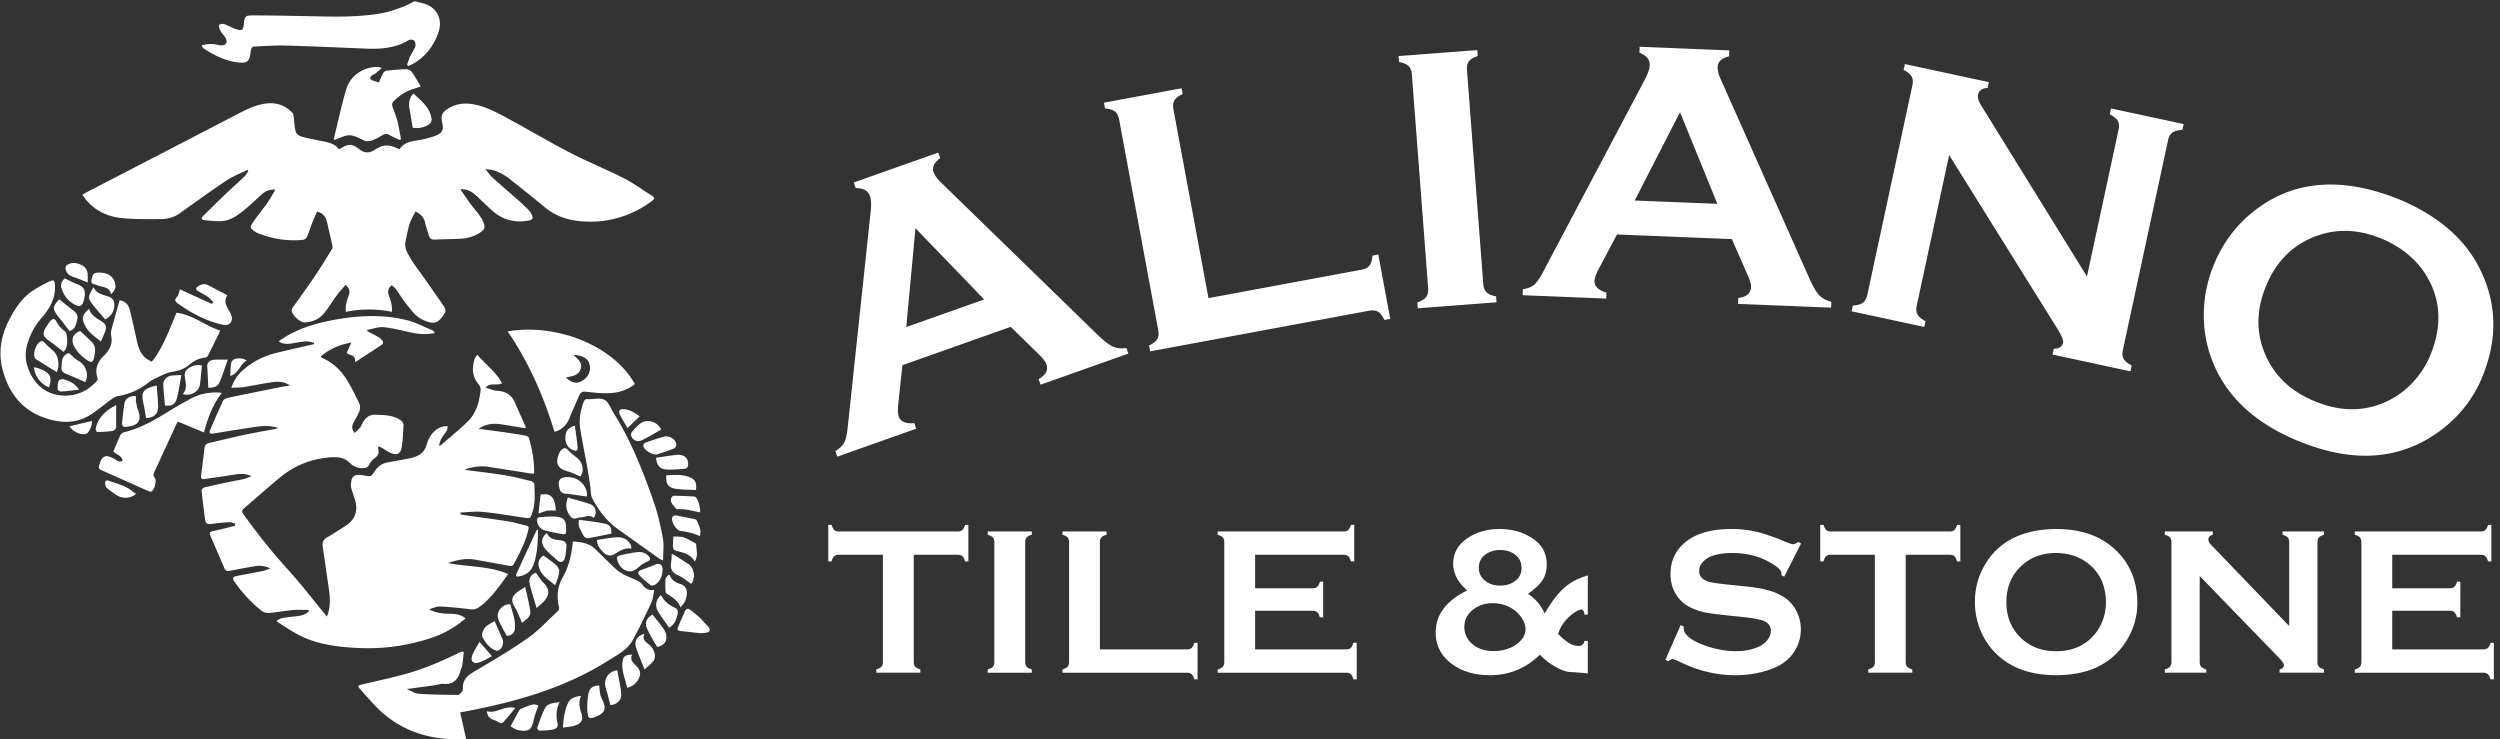
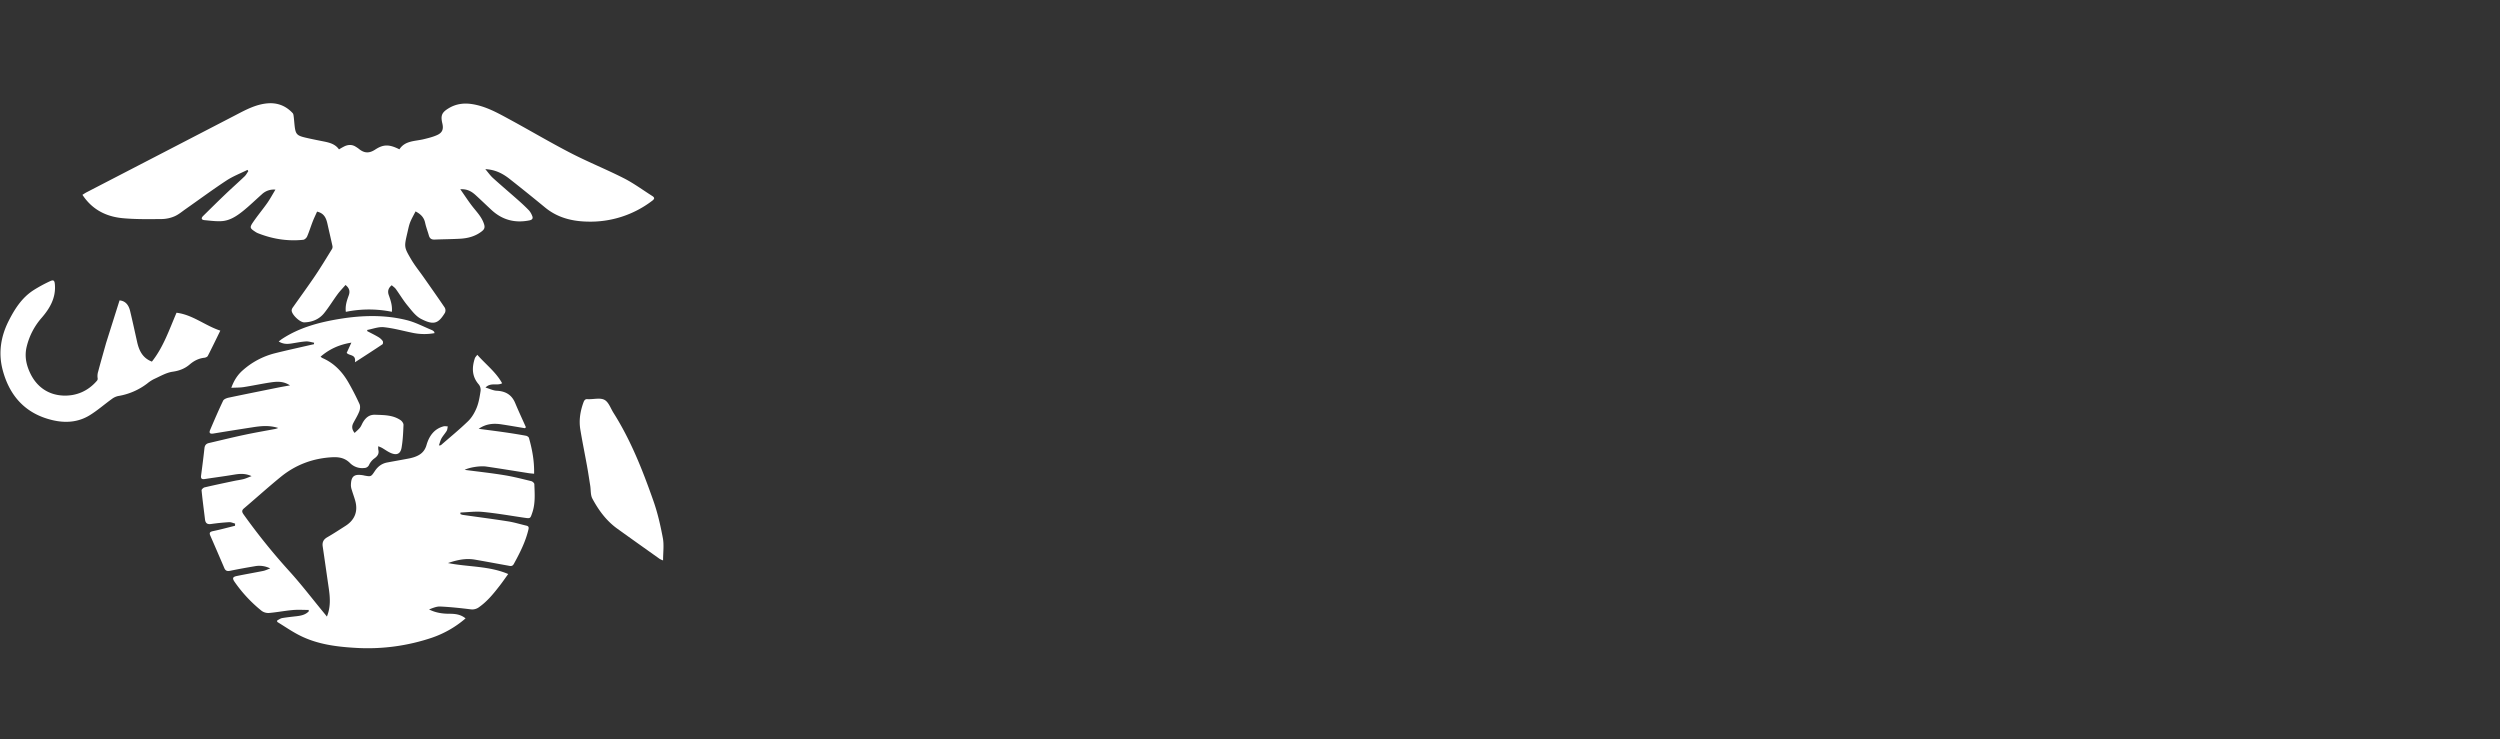
<svg xmlns="http://www.w3.org/2000/svg" width="372" height="110" fill="none">
  <rect width="100%" height="100%" fill="#333333" stroke="none" />
-   <path d="m150.4 48.633-16.124 5.709-.621 5.835c-.084.81-.055 1.413.086 1.812.27.763 1.037 1.087 2.299.97l.295.832-11.736 4.155-.294-.832c.643-.384 1.086-.813 1.328-1.288.241-.475.418-1.298.53-2.47l3.393-31.886c.11-1.014.072-1.78-.112-2.3-.282-.796-.987-1.19-2.115-1.181l-.295-.832 12.579-4.454.294.832c-.918.657-1.248 1.35-.991 2.076.179.502.546 1.016 1.102 1.541l23.198 22.558c.984.96 1.768 1.574 2.353 1.845.584.27 1.265.346 2.04.228l.295.832-13.062 4.625-.295-.832c1.08-.597 1.463-1.337 1.151-2.222-.129-.363-.492-.839-1.09-1.426l-4.208-4.127Zm-3.953-4.072L136.222 33.96l-1.371 14.707 11.596-4.106ZM179.821 44.36l22.745-4.221c.561-.105.962-.31 1.204-.617.242-.306.393-.802.454-1.486l.867-.161 1.776 9.57-.867.16c-.301-.617-.62-1.024-.957-1.223-.336-.198-.784-.246-1.344-.143l-32.56 6.043-.161-.867c.617-.301 1.025-.62 1.223-.957.198-.336.246-.784.143-1.344l-5.813-31.312c-.103-.56-.308-.962-.615-1.204s-.802-.394-1.486-.454l-.162-.868 11.549-2.143.161.868c-.62.284-1.028.597-1.223.941-.196.344-.243.797-.142 1.358l5.208 28.06ZM212.508 42.849l-2.422-31.783c-.042-.55-.202-.961-.482-1.235-.279-.273-.755-.475-1.428-.606l-.068-.88 11.713-.892.067.88c-.648.216-1.087.485-1.318.806-.231.321-.325.757-.282 1.308l2.421 31.783c.044.568.21.993.498 1.275.289.282.759.48 1.412.597l.067.88-11.712.893-.067-.88c.646-.234 1.085-.507 1.318-.82.232-.311.327-.754.283-1.326ZM257.698 35.578l-17.093-.689-2.745 5.188c-.376.72-.574 1.292-.593 1.714-.033.808.559 1.393 1.775 1.755l-.036.882-12.439-.502.035-.881c.74-.117 1.311-.351 1.712-.703s.872-1.051 1.412-2.096l14.996-28.344c.478-.9.729-1.626.753-2.178.033-.844-.475-1.472-1.525-1.882l.036-.882 13.334.537-.036.882c-1.096.27-1.66.79-1.694 1.56-.02.533.13 1.146.451 1.84l13.158 29.561c.557 1.255 1.056 2.117 1.496 2.586.441.468 1.044.791 1.81.969l-.036.882-13.843-.558.035-.882c1.224-.153 1.855-.698 1.893-1.635.015-.386-.146-.962-.483-1.73l-2.373-5.394Zm-2.155-5.248-5.558-13.638-6.737 13.145 12.295.493ZM290.032 23.073l-4.815 22.374c-.12.557-.085 1.006.104 1.347.189.342.588.672 1.197.992l-.188.863-10.809-2.327.188-.862c.686-.04 1.186-.177 1.498-.411.313-.234.529-.63.651-1.186l6.705-31.162c.117-.54.08-.979-.11-1.317-.19-.34-.589-.67-1.197-.99l.188-.863 12.509 2.691-.189.862c-.815.032-1.291.363-1.426.992-.093.43.057.961.448 1.591l15.755 25.475 4.699-21.836c.116-.538.079-.977-.111-1.317-.19-.34-.589-.67-1.196-.991l.188-.863 10.809 2.326-.188.863c-.686.04-1.185.178-1.499.41-.314.233-.528.62-.644 1.16l-6.706 31.155c-.12.557-.085 1.007.105 1.349.19.342.589.672 1.197.99l-.188.863-11.592-2.494.188-.863c.79 0 1.25-.305 1.382-.916.077-.359-.228-1.082-.915-2.17l-16.038-25.735ZM356.757 29.57c6.077 2.487 10.223 6.1 12.437 10.84 2.356 4.977 2.419 10.187.188 15.63-1.365 3.335-3.542 6.08-6.53 8.233-5.835 4.204-12.77 4.663-20.805 1.376-6.024-2.467-10.144-6.07-12.361-10.81a18.535 18.535 0 0 1-1.761-8.08 19.544 19.544 0 0 1 1.486-7.346c1.427-3.488 3.626-6.311 6.598-8.47 5.687-4.13 12.603-4.588 20.748-1.373Zm-2.397 5.93c-3.321-1.36-6.492-1.507-9.513-.442-3.577 1.255-6.137 3.769-7.679 7.542-1.543 3.773-1.481 7.36.188 10.762 1.407 2.877 3.788 5.002 7.142 6.375 3.355 1.374 6.536 1.525 9.543.453a12.54 12.54 0 0 0 4.777-3.075 13.36 13.36 0 0 0 2.836-4.313c1.613-3.943 1.571-7.582-.126-10.918-1.438-2.848-3.827-4.976-7.168-6.384ZM67.154 109.999c-.624-.056-1.253-.086-1.871-.174-3.734-.536-6.937-2.118-9.527-4.881-.737-.791-1.456-1.606-2.177-2.416-.385-.431-.355-.522.202-.659 2.087-.499 4.188-.947 6.262-1.501 2.836-.753 5.527-1.907 8.161-3.192.166-.08.336-.15.51-.21.048-.016.115.013.294.037-.07.66-.123 1.325-.222 1.977-.046.298-.203.578-.283.872-.353 1.263-1.041 2.043-2.495 1.91-.451-.043-.923.148-1.387.213-1.286.18-2.571.35-4.08.554.652.282 1.16.659 1.693.694 1.948.14 3.914.165 5.879.181.22 0 .47-.307.654-.516a.714.714 0 0 0 .112-.47c-.05-1.218.63-1.863 1.628-2.457 2.715-1.6 5.443-3.192 8.014-5 1.658-1.165 3.052-2.701 4.544-4.097.124-.114.152-.419.105-.605-.377-1.52-.213-2.964.554-4.33.885-1.582 1.31-3.294 1.483-5.082.018-.091.04-.182.07-.27 1.19.087 2.34.215 3.244 1.08 1.05 1.004 2.065 2.044 3.129 3.033.377.333.797.614 1.249.836.634.328 1.31.574 1.954.888.26.12.49.297.676.516.433.558.899 1.012 1.842.826-.165.737-.202 1.382-.458 1.931a106.87 106.87 0 0 1-2.716 5.494c-.833 1.552-2.402 2.297-3.816 3.193-6.054 3.807-12.772 5.809-19.708 7.206-.716.145-1.435.283-2.204.432.31 1.365.615 2.677.906 3.988l-2.221-.001ZM61.873.21c.332.094.659.188.995.268 2.088.476 3.07 2.353 2.363 4.372-.707 2.019-1.932 3.581-3.778 4.658-.22.113-.446.214-.677.304l-.21-.153c.158-.435.283-.884.483-1.303.233-.498.58-.947.753-1.459a1.008 1.008 0 0 0-.184-.862c-.144-.15-.615-.174-.81-.053-1.966 1.189-4.128 1.34-6.34 1.252-3.985-.16-7.97-.345-11.953-.455-1.6-.043-3.187.078-4.779.154-.13 0-.315.214-.36.368-.093.31-.099.644-.16.966-.16.854-.564 1.117-1.449 1.054-2.05-.148-3.807-1.03-5.488-2.126-.108-.07-.188-.188-.265-.483.482-.06.962-.166 1.443-.165.425 0 .847.123 1.274.188.427.065.86-.033.97-.44.071-.254-.095-.665-.291-.886-.431-.491-.79-.983-.86-1.65.385-.318.764-.214 1.154-.038.54.246 1.07.522 1.634.682.65.188.847 0 .924-.665.166-1.392.166-1.452 1.586-1.446 3.23.013 6.46.083 9.694.149 3.154.064 6.306.075 9.42-.503.994-.188 1.965-.553 2.917-.897.605-.213 1.171-.547 1.756-.827l.238-.004Z" fill="#fff" />
  <path d="M54.653 49.276c.556.294 1.123.565 1.663.89.247.146.461.341.629.574.077.11.055.436-.034.491-1.283.86-2.579 1.694-4.097 2.675.2-1.235-.838-.919-1.228-1.402l.7-1.522c-1.843.302-3.28.973-4.583 2.088.082.077.172.145.268.203 1.704.736 2.927 2.006 3.84 3.576a38.606 38.606 0 0 1 1.684 3.273c.135.3.094.76-.03 1.086-.234.606-.59 1.165-.892 1.745-.246.48-.233.942.197 1.467.282-.27.574-.505.8-.794.2-.255.302-.58.478-.86.412-.65.92-1.081 1.788-1.05 1.318.05 2.635.025 3.778.81.21.144.437.47.428.7-.046 1.136-.094 2.282-.288 3.397-.168.95-.76 1.17-1.671.753-.426-.195-.808-.48-1.215-.716-.154-.088-.323-.148-.58-.264a2.376 2.376 0 0 0 0 .505c.151.58-.083.95-.55 1.291-.338.24-.611.56-.797.929a.79.79 0 0 1-.737.516 2.55 2.55 0 0 1-2.13-.741c-.737-.736-1.572-.908-2.608-.86-2.885.15-5.447 1.106-7.67 2.909-1.87 1.523-3.663 3.144-5.5 4.706-.376.323-.282.57-.032.923a93.03 93.03 0 0 0 6.79 8.42c1.772 1.952 3.378 4.054 5.056 6.093.166.2.33.402.535.659.572-1.42.48-2.788.283-4.167-.305-2.088-.597-4.176-.907-6.256-.095-.623.101-1.046.658-1.37.942-.542 1.842-1.136 2.758-1.72 1.377-.887 1.862-2.184 1.412-3.759-.152-.53-.344-1.048-.504-1.578a2.257 2.257 0 0 1-.13-.659c.017-1.375.471-1.742 1.825-1.515.06.01.123.027.18.04.993.18.993.18 1.568-.687.439-.659 1.028-1.106 1.818-1.256 1.023-.194 2.05-.37 3.07-.565.302-.052.6-.124.894-.215.924-.304 1.6-.776 1.9-1.834.369-1.276 1.106-2.39 2.535-2.765.194-.05.416 0 .626.01-.052.223-.056.477-.166.665-.229.385-.547.719-.766 1.105-.17.302-.246.659-.394 1.07.205-.034.275-.024.31-.055 1.352-1.182 2.759-2.322 4.048-3.576.55-.536.973-1.267 1.264-1.986.317-.78.453-1.645.582-2.485a1.318 1.318 0 0 0-.253-.965c-1.046-1.186-1.058-2.503-.602-3.899.056-.173.212-.316.369-.53 1.272 1.445 2.777 2.57 3.694 4.235-.737.424-1.675-.18-2.476.638.639.188 1.142.45 1.658.475 1.311.062 2.241.583 2.76 1.827.505 1.213 1.065 2.404 1.6 3.606l-.156.14c-1.144-.184-2.273-.387-3.416-.56-1.173-.188-2.313-.135-3.46.653 1.36.18 2.603.334 3.843.513 1.071.153 2.14.325 3.207.519.162.03.395.188.435.329.481 1.719.809 3.453.763 5.323-.317-.033-.593-.049-.86-.094-2.08-.324-4.158-.67-6.243-.973-.973-.142-2.58.142-3.231.49 1.976.261 3.953.47 5.904.793 1.351.218 2.68.564 4.01.887.188.046.45.283.456.443.055 1.45.173 2.904-.327 4.317-.282.814-.264.815-1.189.68-2.043-.3-4.084-.66-6.14-.86-1.1-.11-2.224.05-3.337.088 0 .076-.01.152-.016.227.11.053.226.095.345.124 2.247.32 4.498.613 6.739.963.924.145 1.828.427 2.742.64.332.078.387.238.305.576-.435 1.834-1.279 3.488-2.176 5.124-.238.435-.576.296-.906.237-1.63-.29-3.258-.6-4.894-.882-1.35-.232-2.635.045-3.998.51 3.011.603 6.06.402 8.964 1.632-.455.627-.821 1.163-1.218 1.675-.927 1.197-1.869 2.378-3.133 3.264a1.707 1.707 0 0 1-1.302.307c-1.474-.18-2.967-.34-4.455-.41-.553-.026-1.12.222-1.67.435.982.498 1.991.641 3.031.643.847 0 1.669.088 2.4.687a15.118 15.118 0 0 1-4.983 2.869 29.853 29.853 0 0 1-11.24 1.526c-2.9-.16-5.808-.517-8.456-1.857-1.162-.585-2.238-1.338-3.352-2.016v-.217c.246-.123.491-.306.753-.353.724-.122 1.457-.196 2.188-.282.66-.08 1.281-.221 1.757-.716l-.007-.21c-.794 0-1.6-.057-2.384.015-1.181.105-2.353.337-3.531.436a1.676 1.676 0 0 1-1.099-.323 20.528 20.528 0 0 1-4.008-4.297c-.37-.535-.307-.753.335-.883 1.301-.268 2.613-.491 3.916-.753.309-.062.6-.21 1.043-.368a3.541 3.541 0 0 0-2.259-.337c-1.224.205-2.456.428-3.684.68-.425.088-.7.034-.883-.393-.69-1.617-1.387-3.23-2.09-4.838-.201-.462-.01-.582.435-.674 1.089-.226 2.165-.522 3.245-.79l.011-.325c-.298-.076-.6-.227-.89-.21-.898.053-1.794.145-2.682.272-.578.084-.84-.132-.908-.686-.172-1.44-.368-2.876-.509-4.32-.014-.137.263-.402.442-.444 1.452-.34 2.91-.644 4.369-.953.48-.102.969-.16 1.443-.282.36-.094.702-.257 1.184-.44-.957-.434-1.767-.358-2.598-.221-1.452.246-2.91.431-4.364.654-.426.065-.613-.049-.55-.516.181-1.35.354-2.717.503-4.078.048-.429.255-.669.66-.761 1.788-.416 3.576-.86 5.364-1.237 1.5-.32 3.012-.576 4.518-.86.147-.04.292-.088.433-.144-1.393-.45-2.661-.282-3.93-.085-1.9.292-3.799.595-5.696.908-.466.078-.717-.032-.505-.528.622-1.461 1.249-2.917 1.934-4.354.109-.23.516-.387.813-.451 2.436-.514 4.864-.997 7.285-1.488.572-.116 1.149-.212 1.853-.34-.999-.66-1.965-.578-2.904-.439-1.333.198-2.655.485-3.988.693-.572.088-1.16.07-1.842.107.4-1.106.94-1.943 1.728-2.626a11.397 11.397 0 0 1 4.73-2.507c1.665-.419 3.344-.785 5.018-1.172.273-.065.55-.123.823-.182l.02-.226c-.41-.068-.824-.215-1.224-.188-.737.049-1.458.204-2.186.312-.614.09-1.213.094-1.854-.31.214-.16.368-.296.549-.409 2.596-1.688 5.526-2.455 8.524-2.947 3.333-.543 6.696-.639 9.997.189 1.291.324 2.5.975 3.745 1.485.109.053.208.126.292.213.038.036.043.107.088.231a8.506 8.506 0 0 1-3.166-.022c-1.46-.293-2.91-.707-4.385-.86-.803-.085-1.652.26-2.479.411l.015.178Z" fill="#fff" />
-   <path d="M50.443 22.23a9.36 9.36 0 0 1 .881-.492c.556-.233 1.113-.238 1.636.113.14.084.276.175.407.273.79.66 1.521.753 2.464.132 1.27-.837 2.149-.761 3.6-.038.846-1.306 2.304-1.188 3.592-1.499.69-.167 1.392-.338 2.034-.629.776-.352.96-.884.767-1.712-.283-1.188-.094-1.652.966-2.287 1.085-.65 2.26-.793 3.493-.595 2.022.322 3.776 1.31 5.533 2.265 3.04 1.648 6.018 3.416 9.088 5.002 2.598 1.343 5.323 2.435 7.929 3.76 1.467.747 2.808 1.742 4.206 2.626.368.232.411.423.012.721a15.128 15.128 0 0 1-9.628 3.106c-2.321-.046-4.489-.59-6.334-2.118a317.813 317.813 0 0 0-5.213-4.198c-1.023-.81-2.146-1.419-3.662-1.491.428.5.737.951 1.13 1.31 1.259 1.139 2.556 2.236 3.827 3.363.535.475 1.06.963 1.554 1.48.196.234.351.5.459.785.171.388.028.596-.403.684-2.136.433-4.016-.05-5.625-1.529-.8-.737-1.574-1.492-2.376-2.222-.583-.528-1.224-.941-2.29-.88.712 1.006 1.298 1.934 1.984 2.78.621.765 1.275 1.485 1.567 2.456.134.445.036.717-.319 1-.975.777-2.11 1.068-3.316 1.13-1.247.066-2.496.071-3.742.122-.466.02-.724-.167-.847-.607-.177-.63-.419-1.244-.555-1.882-.168-.795-.642-1.293-1.429-1.701-.282.565-.595 1.083-.812 1.644-.188.492-.282 1.023-.407 1.54-.484 2.103-.512 2.121.591 3.991.528.895 1.192 1.707 1.789 2.56 1.07 1.527 2.145 3.044 3.185 4.583a.867.867 0 0 1 .028.769c-.983 1.614-1.663 1.882-3.562.903-.804-.417-1.411-1.267-2.02-2-.634-.768-1.144-1.639-1.73-2.447-.15-.208-.384-.356-.604-.555-.527.422-.645.9-.437 1.483.272.766.541 1.534.455 2.466a17.154 17.154 0 0 0-6.848.008c-.114-.915.154-1.682.432-2.447.217-.591.11-1.075-.48-1.55-.4.463-.826.896-1.184 1.381-.678.92-1.273 1.906-1.987 2.796-.737.922-1.775 1.35-2.961 1.387-.64.02-1.883-1.157-1.883-1.788a.877.877 0 0 1 .184-.446c1.106-1.571 2.239-3.121 3.316-4.713.877-1.302 1.687-2.648 2.513-3.985a.672.672 0 0 0 .053-.456c-.232-1.076-.49-2.146-.727-3.22-.189-.86-.47-1.622-1.557-1.872-.207.47-.445.955-.642 1.459-.289.743-.523 1.506-.837 2.24-.095.213-.368.471-.581.492-2.344.246-4.606-.122-6.79-1a2.2 2.2 0 0 1-.369-.21c-.774-.504-.836-.63-.31-1.399.668-.983 1.431-1.889 2.112-2.856.426-.607.776-1.265 1.223-1.998a2.573 2.573 0 0 0-2.02.692c-.95.84-1.858 1.734-2.848 2.524-.928.737-1.946 1.412-3.182 1.474-.826.042-1.662-.071-2.493-.148-.498-.045-.54-.307-.203-.638 1.091-1.075 2.18-2.155 3.288-3.212.941-.901 1.925-1.767 2.869-2.67.225-.214.369-.514.552-.774l-.122-.188c-1.048.522-2.165.948-3.135 1.587-2.07 1.36-4.06 2.834-6.087 4.255-.536.377-1.05.818-1.641 1.07a5.081 5.081 0 0 1-1.889.405c-1.92.017-3.85.049-5.76-.123-2.48-.223-4.585-1.254-6.048-3.483.225-.138.418-.275.626-.382 7.373-3.814 14.747-7.633 22.122-11.456 1.53-.797 3.041-1.624 4.8-1.773 1.473-.123 2.73.368 3.739 1.46.094.105.122.296.14.45.045.304.066.614.095.916.178 1.883.246 1.965 2.133 2.381.778.173 1.561.326 2.343.482.835.174 1.637.394 2.178 1.163ZM17.788 44.7c.904.076 1.365.714 1.57 1.566.369 1.53.701 3.07 1.044 4.606.287 1.293.814 2.405 2.201 2.936 1.72-2.165 2.586-4.777 3.664-7.272 2.425.303 4.245 1.92 6.517 2.662-.649 1.323-1.239 2.554-1.863 3.765-.072.142-.325.251-.504.27-.847.095-1.536.443-2.188.997-.713.614-1.542.94-2.533 1.081-.954.134-1.856.678-2.76 1.084a5.369 5.369 0 0 0-1.027.67 9.702 9.702 0 0 1-4.299 1.86c-.337.069-.654.211-.93.417-1.13.81-2.177 1.74-3.357 2.462-1.694 1.035-3.576 1.17-5.501.716-4.011-.94-6.386-3.576-7.417-7.435-.665-2.493-.312-4.942.852-7.272.903-1.796 1.959-3.468 3.67-4.595a21.249 21.249 0 0 1 2.523-1.376c.526-.246.67-.103.718.491.167 1.996-.767 3.577-1.996 4.988a10.08 10.08 0 0 0-2.183 4.191c-.377 1.456-.084 2.784.513 4.033.962 2.017 2.679 3.218 4.894 3.316 1.965.083 3.728-.673 5.048-2.23a.45.45 0 0 0 .084-.368c-.491-1.318.016-2.447.898-3.304.91-.886 1.378-1.78 1.105-3.042a2.18 2.18 0 0 1 .079-.972c.368-1.399.772-2.786 1.178-4.246ZM98.666 83.39a3.016 3.016 0 0 1-.491-.216c-2.118-1.506-4.236-3.004-6.345-4.525-1.61-1.161-2.761-2.736-3.683-4.451-.292-.537-.218-1.27-.319-1.911-.152-.968-.298-1.937-.47-2.9-.329-1.828-.705-3.65-1.006-5.48-.227-1.38-.007-2.729.47-4.037.124-.332.283-.534.66-.47.04.003.08.003.121 0 .797.01 1.735-.235 2.354.104.618.339.906 1.257 1.331 1.928 2.587 4.092 4.344 8.564 5.94 13.102.636 1.802 1.06 3.693 1.413 5.574.182 1.017.025 2.105.025 3.282Z" fill="#fff" />
-   <path d="M94.465 57.145c-1.155.955-2.534 1.324-3.98 1.364-1.096.03-2.201-.094-3.294-.221-.49-.056-.79.069-.981.497-.498 1.143-1.006 2.28-1.474 3.439-.37.904-.967 1.552-1.866 1.924a3.1 3.1 0 0 1-.369.094c-1.61-5.297-3.813-10.31-6.954-14.923 7.024-1.26 15.704 2.003 18.918 7.826Zm-9.13-4.335c.68.677 1.441 1.175 1.023 2.203-.394.97-1.317.935-2.135 1.155.767.791 1.531.965 2.286.565.995-.532 1.465-1.485 1.224-2.485-.207-.871-.986-1.369-2.402-1.434l.004-.004ZM33.016 58.463c-1.393 1.78-2.101 3.77-2.666 5.885l-3.89-1.62c-.123.245-.21.376-.277.524-1.075 2.333-2.145 4.681-3.23 7.017-.144.308-.172.532.068.825.335.41-.012 1.8-.491 2.035-.114.057-.318 0-.455-.059-2.333-1.035-4.666-2.087-7-3.11-.368-.161-.418-.37-.317-.721.422-1.461.908-1.671 2.244-.967.368.195.71.6 1.246.27-.146-.813-1.009-.905-1.381-1.377.353-.83.667-1.624 1.035-2.394a.892.892 0 0 1 .521-.442c2.447-.582 4.58-1.826 6.691-3.129a60.722 60.722 0 0 1 3.515-2.004c1.24-.653 3.023-.935 4.387-.733ZM59.431 20.808c-.49-.235-1-.443-1.467-.717-.368-.214-.672-.196-1.027.008-.514.294-1.029.613-1.584.803-.347.123-.83.163-1.147.015-2.152-1.022-2.141-1.042-4.335-.124a.777.777 0 0 1-.199 0c.058-.298.1-.59.17-.875.551-2.22 1.026-4.464 1.683-6.652.614-2.04 2.58-3.331 4.679-3.304.132 0 .262.058.615.142-.408.368-.685.627-.983.859-.141.112-.346.143-.485.256-.317.262-.386.545.067.737.316.13.649.219.953.319.232-.51.421-.983.665-1.42a.7.7 0 0 1 .456-.332c.974-.104 1.95-.2 2.93-.225a1.131 1.131 0 0 1 .82.37c.484.665.883 1.394 1.367 2.187-.438.155-.713.274-1 .352-1.223.33-2.218 1.035-3.094 1.911a.754.754 0 0 0-.147.63c.224.738.559 1.455.753 2.204.236.914.369 1.854.55 2.783l-.24.073ZM26.76 43.052l4.773 2.172.196-.29c-.267-.26-.508-.565-.81-.77-.471-.322-.989-.565-1.474-.867-.369-.23-.323-.463.03-.693.457-.299.94-.44 1.447-.188.964.48 1.91.995 2.906 1.515-.485.753-.272 1.387.094 2.015.209.327.383.674.52 1.036.282.874-.355 1.556-1.223 1.359-2.566-.572-4.825-1.772-6.924-3.307-.123-.094-.255-.35-.211-.47.082-.238.313-.419.428-.651.104-.212.135-.458.247-.86Z" fill="#fff" />
-   <path d="M61.41 19c-.17-1.004-.313-1.94-.49-2.866a2.466 2.466 0 0 1 .597-2.227c1.176 1.119 2.497 2.088 2.71 3.851a.846.846 0 0 1-.282.66 3.247 3.247 0 0 1-2.534.582ZM104.304 94.24c-1.013-.116-2.024-.246-3.039-.34-.403-.036-.519-.226-.377-.564.358-.867.725-1.731 1.13-2.58.052-.108.417-.204.515-.135a16.66 16.66 0 0 1 1.56 1.257c.391.355.705.792 1.093 1.149.298.276.535.595.325.941-.103.17-.503.171-.773.225a2.335 2.335 0 0 1-.428 0l-.006.046ZM9.465 52.354c-.77-.588-1.426-1.117-2.11-1.607-1.021-.728-1.114-1.123-.434-2.176.172-.277.36-.543.565-.797.336-.403.664-.4.91.072.298.58.733 1.08 1.269 1.453.207.148.264.573.3.884.096.821.032 1.617-.5 2.17ZM80.11 104.964c-.273.833-.58 1.518-.716 2.235-.268 1.426-.753 1.719-2.253 1.454-.448-.078-.847-.411-1.17-.575.46-.859.86-1.6 1.262-2.333a.485.485 0 0 1 .188-.225c.603-.246 1.2-.529 1.828-.69.293-.075.647.095.862.134ZM12.677 56.85c-1.026-.445-2.006-.876-2.991-1.295-.413-.175-.576-.461-.537-.911.062-.685-.01-1.401.64-1.894.282-.218.482-.261.77.042.348.375.75.696 1.193.951.969.538 1.56 2.02.925 3.106ZM13.913 42.731c.492.983 1.325 1.105 2.1 1.351.836.267 1.105.753.97 1.652-.122.799-.46 1.286-1.327 1.807-.723-.869-1.51-1.72-2.186-2.653-.511-.705.003-1.327.443-2.157ZM8.47 55.383c-1.049-.647-2.087-1.284-3.124-1.933a.564.564 0 0 1-.2-.293c-.226-.653.2-1.867.765-2.266.255-.18.431-.209.675.056.404.43.835.834 1.29 1.21.773.65 1.06 2.031.594 3.226ZM86.338 70.896c-.67-.282-1.213-.585-1.797-.736-1.545-.414-1.95-1.14-1.368-2.646.093-.225.233-.428.41-.595.3-.283.575-.352.923.032.422.464.941.838 1.429 1.244.862.715 1.007 2.063.403 2.701ZM86.138 77.345c1.327.188 2.621.305 3.882.58.802.173 1.016.685.928 1.49-1.105.22-2.195.441-3.284.653-.431.083-.692-.069-.911-.492-.684-1.326-.71-1.313-.615-2.231ZM84.488 74.03c1.163.34 2.271.613 3.339.995.835.3 1.067 1.318.515 2.042-.627-.555-1.3-.113-1.965-.078-.483.026-1.035.425-1.437-.07-.5-.614-.782-1.335-.648-2.156.036-.22.115-.428.196-.734ZM94.952 82.152a1.824 1.824 0 0 1 1.549.584c.388.424.272.653-.246.86a4.074 4.074 0 0 0-1.152.736c-.565.503-1.135.88-1.916.58-.847-.328-1.229-1.036-1.393-1.87-.02-.1.162-.323.282-.355.67-.17 1.35-.305 2.03-.436.282-.05.564-.066.846-.1ZM11.937 49.247c.584.552 1.065 1.01 1.555 1.464.49.452.736.992.644 1.694-.232 1.704-.413 1.816-1.728.762a5.29 5.29 0 0 1-1.364-1.605c-.569-1.084-.133-1.943.893-2.315ZM80.05 78.807c-.008 1.83-.063 3.576-.677 5.249-.377 1.028-1.144 1.54-2.184 1.718-.343.06-.512-.032-.354-.368.995-2.168 2-4.333 3.011-6.494.014-.03.067-.04.204-.105ZM88.827 80.339c.955-.135 1.896-.315 2.845-.39 1.12-.09 2.01.47 2.24 1.317.02.124.032.25.033.376-1.002-.179-1.74.323-2.501.816-.52.34-1.194.216-1.632-.231-.503-.512-.97-1.053-.985-1.888ZM81.382 79.32c.387.916 1.206.982 2.001 1.076.583.075.965.32.898.972-.058.565-.064 1.145-.237 1.671-.222.68-.659.753-1.187.282-.577-.514-1.174-1.015-1.685-1.6-.73-.821-.662-1.764.21-2.401ZM86.465 103.547c-.407.885-.254 1.69.026 2.535.34 1.025.085 1.524-.936 1.882-.533.189-1.13.195-1.798.302.106-1.385.255-2.598.792-3.701.359-.734 1.129-.91 1.916-1.018ZM20.206 59.55c.062.34.112.68.188 1.016.045.197.139.385.2.579.586 1.861-.45 2.24-1.997 2.397-.142.014-.459-.27-.45-.395.095-1.052.21-2.104.377-3.147.09-.55.491-.866 1.035-1.01.654-.178.755-.11.647.56ZM9.628 41.425c.71.334 1.282.659 1.89.877.895.322 1.247.87 1.074 1.842-.283 1.57-.698 1.752-1.977.86-.773-.542-1.218-1.317-1.49-2.194-.2-.653.22-1.08.503-1.385ZM83.27 104.484c-.542 1.078-.54 2.07-.316 3.094.13.599-.116.887-.853 1.012-.626.09-1.258.126-1.89.11-.094 0-.303-.306-.27-.402.348-.974.666-1.965 1.135-2.884.4-.775 1.257-.795 2.193-.93ZM89.172 102.001c.048.48.049.915.145 1.326.082.354.274.68.413 1.02.47 1.175.245 1.72-.907 2.231-1.118.491-1.361.383-1.418-.814a10.692 10.692 0 0 1 .122-2.365c.185-1.047.625-1.342 1.645-1.398ZM26.987 55.801c-.22 1.184-.368 2.295-.642 3.374-.259 1.016-.753 1.277-1.788 1.16-.094-1.027-.22-2.045-.262-3.07-.03-.738.545-1.313 1.28-1.384.421-.039.843-.047 1.412-.08ZM84.237 78.64c.011.926.008.94-.927.769a27.067 27.067 0 0 1-2.21-.48 1.588 1.588 0 0 1-1.184-1.6c0-.123.175-.35.282-.358.852-.058 1.719-.17 2.56-.084 1.184.121 1.467.538 1.479 1.752ZM87.312 73.884c-.916-.13-1.834-.262-2.752-.39-.246-.034-.505 0-.724-.095-.188-.077-.425-.245-.491-.427-.528-1.541-.065-2.106 1.558-1.948 1.42.14 2.652 1.584 2.409 2.86ZM27.188 58.626c.768-.813.403-1.756.306-2.655-.06-.565.182-.924.576-1.186.615-.405 1.294-.575 1.977-.384-.094.941-.172 1.85-.282 2.748-.147 1.129-1.39 1.872-2.577 1.477ZM8.808 44.535c.71.564 1.358 1.092 2.028 1.6.47.357.821.767.659 1.393-.197.737-.315 1.558-1.17 1.709-.526-.682-.998-1.323-1.505-1.94-1.056-1.297-1.055-1.61-.012-2.762ZM97.63 68.112c1.046-.149 2.047-.33 3.057-.423 1.174-.11 1.852.57 1.686 1.643-.025.16-.24.4-.377.411-.951.074-1.911.168-2.862.117-.95-.051-1.459-.697-1.503-1.748ZM30.996 57.708c-.053-1.089-.083-2.087-.158-3.094-.053-.745.423-1.12 1.457-1.106.48.01.959 0 1.6 0-.435 1.212-.776 2.397-1.29 3.5-.298.645-1.059.665-1.61.7ZM91.843 99.74c.21 1.171.504 2.333.603 3.521.078.941-.704 1.6-1.62 1.655-.221-.818-.403-1.625-.653-2.41-.438-1.362.263-2.577 1.67-2.766ZM79.732 85.217c.406.543.716 1.07 1.129 1.49.967.977.995 1.816-.054 2.9-.253.262-.54.492-.963.871-.376-1.312-.8-2.494-1.043-3.71-.154-.786.294-1.307.93-1.551ZM98.988 64.929c.892 0 1.52.47 1.65 1.196.034.18-.152.526-.318.592-.831.334-1.686.615-2.541.887-.614.2-1.977-.637-2.047-1.259-.014-.143.105-.397.222-.441.776-.29 1.567-.545 2.353-.799.275-.084.554-.14.681-.176ZM23.324 57.363c.073 1.061.172 2.08.205 3.106.037 1.115-.694 1.757-1.806 1.72-.11-.642-.188-1.273-.326-1.89-.421-1.84-.344-2.415 1.927-2.936ZM73.603 92.412c.416.965.799 1.842 1.17 2.72.257.613-.095 1.472-.694 1.694a.554.554 0 0 1-.344-.047c-.954-.376-1.505-1.175-1.965-2.021-.188-.342.218-1.31.653-1.623.374-.276.79-.49 1.18-.723ZM75.924 89.906c.207.737.434 1.412.58 2.097.112.493.153 1 .123 1.506-.05.658-.49 1.035-1.216 1.135-.428-.839-.975-1.665-1.277-2.572-.36-1.078.66-2.206 1.79-2.166ZM97.108 91.464c.535.68 1.046 1.283 1.505 1.924.383.536.66 1.13.504 1.822-.135.599-.637.816-1.117 1.036a.33.33 0 0 1-.301-.11c-.514-.916-1.094-1.81-1.487-2.78-.317-.77.19-1.608.895-1.892ZM15.021 50.815c-.917-.71-1.823-1.336-2.353-2.345-.565-1.074-.454-1.622.598-2.506.262.957 1.057 1.35 1.801 1.818.745.467.84.829.537 1.655-.165.439-.364.861-.583 1.378ZM94.061 97.405c-.322.672.007 1.075.427 1.49.48.47.948.983.683 1.764-.298.875-.886 1.424-1.85 1.694-.265-1.277-.84-2.447-.702-3.773.09-.884.38-1.148 1.442-1.175ZM95.912 99.62c-.47-1.205-.956-2.26-1.287-3.364-.283-.93.292-1.725 1.284-1.925-.452.882.245 1.212.736 1.65.813.736 1.07 1.807.534 2.447-.336.382-.738.698-1.267 1.192ZM102.861 86.878c-.633-.423-1.224-.957-1.921-1.253-.983-.42-1.266-1.068-1.064-2.052.071-.347.053-.712.08-1.135.139.042.274.096.403.16.688.436 1.369.887 2.058 1.317.884.561 1.142 2.044.444 2.963ZM98.373 63.926c-.983.547-1.914 1.135-2.904 1.6-.621.288-1.199.024-1.51-.554-.089-.165-.083-.5.027-.632a8.596 8.596 0 0 1 1.278-1.312c.973-.772 2.608-.309 3.109.898ZM99.658 85.604c.29.737.87 1.083 1.6 1.31 1.083.343 1.13 1.376.687 2.521-.123.307-.387.556-.679.956-.392-1.077-1.253-1.516-2.036-2.042a.443.443 0 0 1-.188-.282 14.67 14.67 0 0 1-.025-1.882c.02-.23.295-.438.454-.66l.187.079ZM78.149 87.333c.276 1.276.58 2.417.752 3.576.13.86-.59 1.256-1.223 1.772-.094-.214-.145-.353-.208-.49-.275-.606-.5-1.245-.847-1.81-.614-1.008-.544-1.6.397-2.307.333-.239.68-.448 1.129-.741ZM104.134 79.764c-.361-.153-.73-.288-1.105-.404a13.648 13.648 0 0 0-1.778-.368c-.659-.077-1.512-1.517-1.173-2.088a.539.539 0 0 1 .447-.204c.961.161 1.917.351 2.871.552a.513.513 0 0 1 .312.254c.304.686.697 1.377.426 2.258ZM99.558 93.396c-.564-.826-1.146-1.587-1.629-2.407-.499-.847-.35-1.6.351-2.417.061.045.149.078.182.141.421.796 1.095 1.318 1.888 1.682.514.237.589.575.456 1.082-.189.722-.389 1.419-1.248 1.919ZM17.293 60.263c0 1.07-.023 2.054.011 3.037.016.46-.226.767-.576.825-.758.106-1.522.157-2.288.152-.067 0-.226-.34-.196-.492.267-1.311 1.057-2.273 2.164-2.993.295-.198.611-.367.885-.53ZM103.39 83.553c-.659-1.13-1.735-1.318-2.748-1.588-.383-.103-.506-.333-.51-.646-.007-.492.043-.992.07-1.488.51.035 1.048-.02 1.522.131.576.182 1.097.533 1.64.816.088.046.227.124.229.189.001.809.347 1.647-.203 2.586ZM103.562 72.92c-1.025-.059-2.028-.048-3.012-.188-1.136-.162-1.518-.768-1.4-2.019 1.169-.033 2.353-.163 3.482.297.812.326 1.064.826.93 1.91ZM80.86 82.66c.668.491 1.33.922 1.908 1.443.245.224.477.658.443.969-.075.672-.325 1.324-.614 2.015-.925-.805-2.016-1.399-2.384-2.624-.242-.81.045-1.425.646-1.803ZM104.171 76.244c-.737-.153-1.375-.294-2.015-.41a8.576 8.576 0 0 0-.847-.071c-.252-.019-.645.054-.729-.074-.309-.471-.905-.86-.717-1.543.044-.156.259-.377.395-.377 1 .007 2 .058 3.001.11a.495.495 0 0 1 .343.181c.399.635.578 1.33.569 2.184ZM98.587 84.96c-.045.624-.268 1.442-1.024 1.987-.188.135-.58.246-.712.149a13.626 13.626 0 0 1-1.75-1.544c-.271-.289-.1-.6.294-.737a92.65 92.65 0 0 0 1.635-.605c.227-.085.444-.218.678-.265.595-.125.915.163.88 1.014ZM16.518 43.774c-.196-.925-.914-1.021-1.587-1.19a2.085 2.085 0 0 1-.525-.165c-.313-.176-.905-.06-.793-.71.166-.959.368-1.158 1.18-1.15 1.278.015 2.134.615 2.342 1.643.13.623 0 .982-.617 1.572ZM13.053 42.033c-.753-.295-1.418-.588-2.105-.816-.614-.204-1.061-.546-1.195-1.188-.035-.166.033-.445.156-.536.632-.47 1.317-.437 2.03-.145.714.291 1.083.782 1.107 1.537.023.399.007.798.007 1.148ZM20.227 73.481c-.649.66-1.903.763-2.701.293-.56-.34-1.095-.719-1.6-1.136-.158-.123-.246-.402-.273-.615-.048-.44.113-.658.613-.465.781.3 1.6.506 2.359.86.565.248 1.04.676 1.602 1.063ZM76.689 105.347c-.671.795-1.2 1.45-1.763 2.076-.201.223-.46.254-.753.035-.24-.178-.547-.272-.833-.377-.504-.188-.8-.541-.9-1.253 1.438.416 2.61-.914 4.249-.481ZM80.127 76.415l.305-2.805c1.395-.317 2.235.356 2.259 2.366-.41 0-.826-.052-1.224.013s-.8.248-1.34.426ZM71.351 95.508l1.86 2.138c-.687.333-1.335.78-2.049.956-.8.2-1.188-.3-.884-1.095.26-.687.69-1.306 1.073-2ZM85.545 63.343c.141 1.087.31 2.126.398 3.172.046.564-.195.672-.725.44-.762-.333-1.147-1.043-1.083-2.004.052-.855.44-1.32 1.41-1.608ZM95.174 61.952l-1.806 1.749c-.391-.694-.78-1.328-1.114-1.99-.288-.573-.034-.893.614-.824.844.085 1.532.48 2.306 1.065ZM11.756 57.986c-.962.108-1.809.225-2.65.275-.177.01-.52-.21-.525-.338a3.213 3.213 0 0 1 .151-1.26c.056-.15.499-.296.701-.234.85.264 1.702.562 2.323 1.557ZM5.076 54.632c2.365.595 2.773 1.4 2.22 3-1.184-.407-2.249-1.824-2.22-3ZM13.663 62.64c.123.49-.368 1.703-.777 1.882-.711.315-2.036-.252-2.555-1.086l3.332-.797ZM34.253 55.936c.06-.737.033-1.406.188-2.035.156-.629 1.525-.803 2.274-.245-1.03.51-1.125 1.91-2.462 2.28ZM135.964 82.548V98.48c0 .32.072.56.216.724.143.163.4.296.769.4v.493h-6.559v-.492c.37-.103.627-.236.77-.401.144-.165.216-.407.216-.724V82.548h-6.527c-.308 0-.544.07-.709.21-.165.142-.297.4-.4.774h-.492v-5.434h.492c.113.376.249.631.409.773.16.143.392.212.7.212h17.627c.318 0 .559-.07.724-.212.164-.142.297-.398.4-.773h.493v5.434h-.493c-.102-.376-.236-.634-.4-.773-.165-.142-.406-.211-.724-.211h-6.512ZM147.96 98.48V80.685c0-.308-.072-.544-.215-.708-.143-.163-.401-.297-.77-.4v-.493h6.558v.493c-.37.093-.626.224-.77.393-.144.17-.215.408-.215.715v17.797c0 .32.074.563.223.732.148.169.402.3.762.393v.492h-6.558v-.492c.369-.103.625-.236.77-.401.143-.164.215-.405.215-.724ZM163.666 96.634h12.916c.318 0 .56-.072.724-.215.164-.144.298-.4.4-.77h.493v5.435h-.493c-.103-.37-.236-.627-.4-.77-.164-.143-.405-.215-.724-.215h-18.489v-.493c.37-.102.627-.235.77-.4.143-.164.215-.405.215-.724V80.7c0-.318-.072-.56-.215-.724-.143-.163-.4-.297-.77-.4v-.493h6.558v.493c-.369.093-.626.224-.77.393-.143.17-.215.413-.215.731v15.934ZM186.762 90.876v5.758h13.517c.308 0 .543-.071.708-.215.165-.144.297-.401.4-.77h.493v5.435h-.493c-.103-.37-.236-.627-.4-.77-.165-.144-.4-.215-.708-.215h-19.091v-.492c.37-.103.627-.236.77-.401.144-.165.216-.407.216-.724V80.7c0-.318-.072-.56-.216-.724-.144-.163-.4-.297-.77-.4v-.493h18.721c.308 0 .544-.073.708-.219.164-.146.298-.402.401-.766h.492v5.434h-.492c-.103-.364-.236-.62-.401-.766-.164-.146-.4-.219-.708-.218h-13.147v4.988h8.529c.308 0 .544-.072.708-.216.165-.143.297-.4.401-.768h.492v5.309h-.492c-.104-.36-.236-.614-.401-.763-.165-.148-.4-.223-.708-.223l-8.529.001ZM236.263 85.626v5.836h-.492c-.063-.514-.217-.77-.462-.77-.226 0-.564.15-1.016.447a5.975 5.975 0 0 0-1.185 1.016 5.661 5.661 0 0 0-1.263 2.17c.637.647 1.188 1.106 1.655 1.379.434.263.932.404 1.44.408.45 0 .727-.246.831-.74h.492v4.85c-.287-.063-1.19-.139-2.708-.23-.586-.042-1.312-.314-2.179-.816a9.744 9.744 0 0 1-2.24-1.756c-2.084 2.033-4.557 3.049-7.42 3.049-2.239 0-4.096-.533-5.574-1.6-1.673-1.2-2.509-2.785-2.509-4.757 0-2.635 1.56-4.719 4.68-6.25-1.386-1.212-2.079-2.536-2.079-3.972 0-1.673.801-3.003 2.402-3.988 1.304-.79 2.797-1.184 4.48-1.185 1.889 0 3.541.47 4.957 1.412 1.386.924 2.079 2.207 2.079 3.85 0 .914-.203 1.689-.609 2.324-.406.636-1.132 1.323-2.178 2.063 1.07.687 1.899 1.662 2.487 2.925.984-1.703 1.947-2.973 2.89-3.81.943-.837 2.117-1.456 3.521-1.855Zm-14.132 4.127c-1.15 0-2.145.333-2.987 1-.831.667-1.246 1.503-1.247 2.51a3.232 3.232 0 0 0 1.224 2.602c.815.677 1.86 1.016 3.133 1.015 1.314 0 2.432-.328 3.356-.985.924-.646 1.386-1.415 1.386-2.309 0-.42-.142-.885-.424-1.393a4.173 4.173 0 0 0-1.069-1.27c-.945-.77-2.069-1.16-3.372-1.17Zm1.093-7.914a3.672 3.672 0 0 0-2.048.572c-.749.483-1.124 1.178-1.124 2.084a2.358 2.358 0 0 0 .901 1.891c.601.502 1.358.753 2.271.753.79 0 1.477-.19 2.063-.571.749-.494 1.123-1.173 1.124-2.038 0-.793-.293-1.436-.878-1.93-.585-.495-1.355-.748-2.309-.76ZM268 80.863l-2.511 4.948-.431-.246c.011-.102.016-.188.016-.246 0-.35-.297-.725-.893-1.124-1.826-1.273-3.971-1.91-6.435-1.91-1.088 0-2.047.133-2.879.4a3.435 3.435 0 0 0-1.47.924c-.376.409-.564.854-.564 1.337 0 .79.477 1.328 1.431 1.615.492.144 1.549.298 3.171.461l2.418.247c1.436.153 2.597.363 3.482.63.843.245 1.64.624 2.363 1.123a5.285 5.285 0 0 1 1.655 1.984c.405.82.613 1.722.608 2.635a5.986 5.986 0 0 1-1.432 3.938c-.862 1.046-2.201 1.82-4.018 2.323-1.42.387-2.886.577-4.357.565-2.782 0-5.527-.668-8.236-2.002-.576-.267-.921-.4-1.036-.4-.133 0-.343.113-.631.339l-.446-.232 2.278-5.156.447.215v.2c0 .461.219.887.658 1.278.667.595 1.698 1.108 3.095 1.54 1.397.43 2.721.646 3.972.646 1.364 0 2.529-.23 3.494-.692a3.396 3.396 0 0 0 1.278-1.022c.302-.378.469-.845.478-1.329 0-.696-.375-1.193-1.124-1.49-.525-.204-1.582-.393-3.172-.565l-2.371-.246c-1.592-.164-2.715-.32-3.371-.47a8.715 8.715 0 0 1-1.971-.717 5.115 5.115 0 0 1-2.201-2.08c-.483-.832-.725-1.787-.724-2.866 0-1.777.61-3.246 1.831-4.406 1.602-1.53 4.004-2.296 7.206-2.296a16.375 16.375 0 0 1 3.756.41c1.16.273 2.607.774 4.342 1.505.595.238.959.356 1.093.356.215 0 .466-.118.753-.355l.448.231ZM283.567 82.548V98.48c0 .319.072.565.215.724.143.159.401.298.77.4v.493h-6.558v-.492c.37-.103.626-.236.77-.401.143-.164.215-.405.215-.724V82.548h-6.528c-.307 0-.544.07-.707.21-.164.142-.299.4-.4.774h-.494v-5.434h.494c.112.376.248.631.407.773.159.143.393.212.7.212h17.628c.318 0 .56-.07.723-.212.164-.14.298-.398.401-.773h.493v5.434h-.493c-.103-.376-.236-.632-.401-.773-.164-.142-.405-.211-.723-.211h-6.512ZM305.916 78.714c3.667 0 6.573.99 8.719 2.972 2.27 2.07 3.405 4.749 3.405 8.035a10.451 10.451 0 0 1-1.633 5.635c-2.126 3.408-5.612 5.112-10.46 5.112-3.636 0-6.527-.99-8.673-2.972a10.349 10.349 0 0 1-2.619-3.803 10.918 10.918 0 0 1-.785-4.11 10.76 10.76 0 0 1 1.617-5.773c2.064-3.336 5.54-5.034 10.429-5.096Zm.016 3.571c-2.003 0-3.673.596-5.009 1.788-1.582 1.406-2.374 3.246-2.374 5.521 0 2.276.792 4.116 2.374 5.521 1.335 1.192 3.015 1.788 5.039 1.788 2.024 0 3.699-.596 5.025-1.788a6.998 6.998 0 0 0 1.818-2.598c.367-.899.556-1.86.555-2.83 0-2.379-.791-4.25-2.373-5.614-1.347-1.171-3.032-1.767-5.055-1.788ZM327.312 85.704V98.48c0 .32.072.56.215.724.144.163.401.296.77.4v.493h-6.173v-.492c.369-.103.625-.236.77-.401.143-.164.215-.405.215-.724V80.684c0-.308-.072-.544-.215-.708-.143-.163-.401-.297-.77-.4v-.493h7.143v.493c-.439.113-.658.35-.658.708 0 .247.143.519.431.816l11.592 12.055v-12.47c0-.308-.072-.544-.215-.709-.144-.164-.4-.297-.769-.4v-.493h6.173v.493c-.37.103-.627.236-.77.4-.143.165-.215.4-.216.708v17.797c0 .32.072.56.216.724.144.163.4.296.77.4v.493h-6.62v-.492c.431-.094.646-.313.646-.66 0-.204-.251-.564-.753-1.077l-11.782-12.165ZM355.965 90.876v5.758h13.517c.308 0 .543-.071.708-.215.164-.144.297-.401.4-.77h.493v5.435h-.493c-.103-.37-.237-.627-.4-.77-.165-.144-.4-.215-.708-.215h-19.091v-.492c.37-.103.627-.236.77-.401.143-.165.215-.407.216-.724V80.7c0-.318-.072-.56-.216-.724-.144-.163-.4-.297-.77-.4v-.493h18.721c.307 0 .543-.073.708-.219.164-.146.298-.402.401-.766h.492v5.434h-.492c-.103-.364-.236-.62-.401-.766-.165-.146-.401-.219-.708-.218h-13.147v4.988h8.529c.308 0 .544-.072.707-.216.164-.143.298-.4.4-.768h.494v5.309h-.494c-.102-.36-.236-.614-.4-.763-.163-.148-.399-.223-.707-.223l-8.529.001Z" fill="#fff" />
+   <path d="M50.443 22.23a9.36 9.36 0 0 1 .881-.492c.556-.233 1.113-.238 1.636.113.14.084.276.175.407.273.79.66 1.521.753 2.464.132 1.27-.837 2.149-.761 3.6-.038.846-1.306 2.304-1.188 3.592-1.499.69-.167 1.392-.338 2.034-.629.776-.352.96-.884.767-1.712-.283-1.188-.094-1.652.966-2.287 1.085-.65 2.26-.793 3.493-.595 2.022.322 3.776 1.31 5.533 2.265 3.04 1.648 6.018 3.416 9.088 5.002 2.598 1.343 5.323 2.435 7.929 3.76 1.467.747 2.808 1.742 4.206 2.626.368.232.411.423.012.721a15.128 15.128 0 0 1-9.628 3.106c-2.321-.046-4.489-.59-6.334-2.118a317.813 317.813 0 0 0-5.213-4.198c-1.023-.81-2.146-1.419-3.662-1.491.428.5.737.951 1.13 1.31 1.259 1.139 2.556 2.236 3.827 3.363.535.475 1.06.963 1.554 1.48.196.234.351.5.459.785.171.388.028.596-.403.684-2.136.433-4.016-.05-5.625-1.529-.8-.737-1.574-1.492-2.376-2.222-.583-.528-1.224-.941-2.29-.88.712 1.006 1.298 1.934 1.984 2.78.621.765 1.275 1.485 1.567 2.456.134.445.036.717-.319 1-.975.777-2.11 1.068-3.316 1.13-1.247.066-2.496.071-3.742.122-.466.02-.724-.167-.847-.607-.177-.63-.419-1.244-.555-1.882-.168-.795-.642-1.293-1.429-1.701-.282.565-.595 1.083-.812 1.644-.188.492-.282 1.023-.407 1.54-.484 2.103-.512 2.121.591 3.991.528.895 1.192 1.707 1.789 2.56 1.07 1.527 2.145 3.044 3.185 4.583a.867.867 0 0 1 .028.769c-.983 1.614-1.663 1.882-3.562.903-.804-.417-1.411-1.267-2.02-2-.634-.768-1.144-1.639-1.73-2.447-.15-.208-.384-.356-.604-.555-.527.422-.645.9-.437 1.483.272.766.541 1.534.455 2.466a17.154 17.154 0 0 0-6.848.008c-.114-.915.154-1.682.432-2.447.217-.591.11-1.075-.48-1.55-.4.463-.826.896-1.184 1.381-.678.92-1.273 1.906-1.987 2.796-.737.922-1.775 1.35-2.961 1.387-.64.02-1.883-1.157-1.883-1.788a.877.877 0 0 1 .184-.446c1.106-1.571 2.239-3.121 3.316-4.713.877-1.302 1.687-2.648 2.513-3.985a.672.672 0 0 0 .053-.456c-.232-1.076-.49-2.146-.727-3.22-.189-.86-.47-1.622-1.557-1.872-.207.47-.445.955-.642 1.459-.289.743-.523 1.506-.837 2.24-.095.213-.368.471-.581.492-2.344.246-4.606-.122-6.79-1a2.2 2.2 0 0 1-.369-.21c-.774-.504-.836-.63-.31-1.399.668-.983 1.431-1.889 2.112-2.856.426-.607.776-1.265 1.223-1.998a2.573 2.573 0 0 0-2.02.692c-.95.84-1.858 1.734-2.848 2.524-.928.737-1.946 1.412-3.182 1.474-.826.042-1.662-.071-2.493-.148-.498-.045-.54-.307-.203-.638 1.091-1.075 2.18-2.155 3.288-3.212.941-.901 1.925-1.767 2.869-2.67.225-.214.369-.514.552-.774l-.122-.188c-1.048.522-2.165.948-3.135 1.587-2.07 1.36-4.06 2.834-6.087 4.255-.536.377-1.05.818-1.641 1.07a5.081 5.081 0 0 1-1.889.405c-1.92.017-3.85.049-5.76-.123-2.48-.223-4.585-1.254-6.048-3.483.225-.138.418-.275.626-.382 7.373-3.814 14.747-7.633 22.122-11.456 1.53-.797 3.041-1.624 4.8-1.773 1.473-.123 2.73.368 3.739 1.46.094.105.122.296.14.45.045.304.066.614.095.916.178 1.883.246 1.965 2.133 2.381.778.173 1.561.326 2.343.482.835.174 1.637.394 2.178 1.163ZM17.788 44.7c.904.076 1.365.714 1.57 1.566.369 1.53.701 3.07 1.044 4.606.287 1.293.814 2.405 2.201 2.936 1.72-2.165 2.586-4.777 3.664-7.272 2.425.303 4.245 1.92 6.517 2.662-.649 1.323-1.239 2.554-1.863 3.765-.072.142-.325.251-.504.27-.847.095-1.536.443-2.188.997-.713.614-1.542.94-2.533 1.081-.954.134-1.856.678-2.76 1.084a5.369 5.369 0 0 0-1.027.67 9.702 9.702 0 0 1-4.299 1.86c-.337.069-.654.211-.93.417-1.13.81-2.177 1.74-3.357 2.462-1.694 1.035-3.576 1.17-5.501.716-4.011-.94-6.386-3.576-7.417-7.435-.665-2.493-.312-4.942.852-7.272.903-1.796 1.959-3.468 3.67-4.595a21.249 21.249 0 0 1 2.523-1.376c.526-.246.67-.103.718.491.167 1.996-.767 3.577-1.996 4.988a10.08 10.08 0 0 0-2.183 4.191c-.377 1.456-.084 2.784.513 4.033.962 2.017 2.679 3.218 4.894 3.316 1.965.083 3.728-.673 5.048-2.23a.45.45 0 0 0 .084-.368a2.18 2.18 0 0 1 .079-.972c.368-1.399.772-2.786 1.178-4.246ZM98.666 83.39a3.016 3.016 0 0 1-.491-.216c-2.118-1.506-4.236-3.004-6.345-4.525-1.61-1.161-2.761-2.736-3.683-4.451-.292-.537-.218-1.27-.319-1.911-.152-.968-.298-1.937-.47-2.9-.329-1.828-.705-3.65-1.006-5.48-.227-1.38-.007-2.729.47-4.037.124-.332.283-.534.66-.47.04.003.08.003.121 0 .797.01 1.735-.235 2.354.104.618.339.906 1.257 1.331 1.928 2.587 4.092 4.344 8.564 5.94 13.102.636 1.802 1.06 3.693 1.413 5.574.182 1.017.025 2.105.025 3.282Z" fill="#fff" />
</svg>